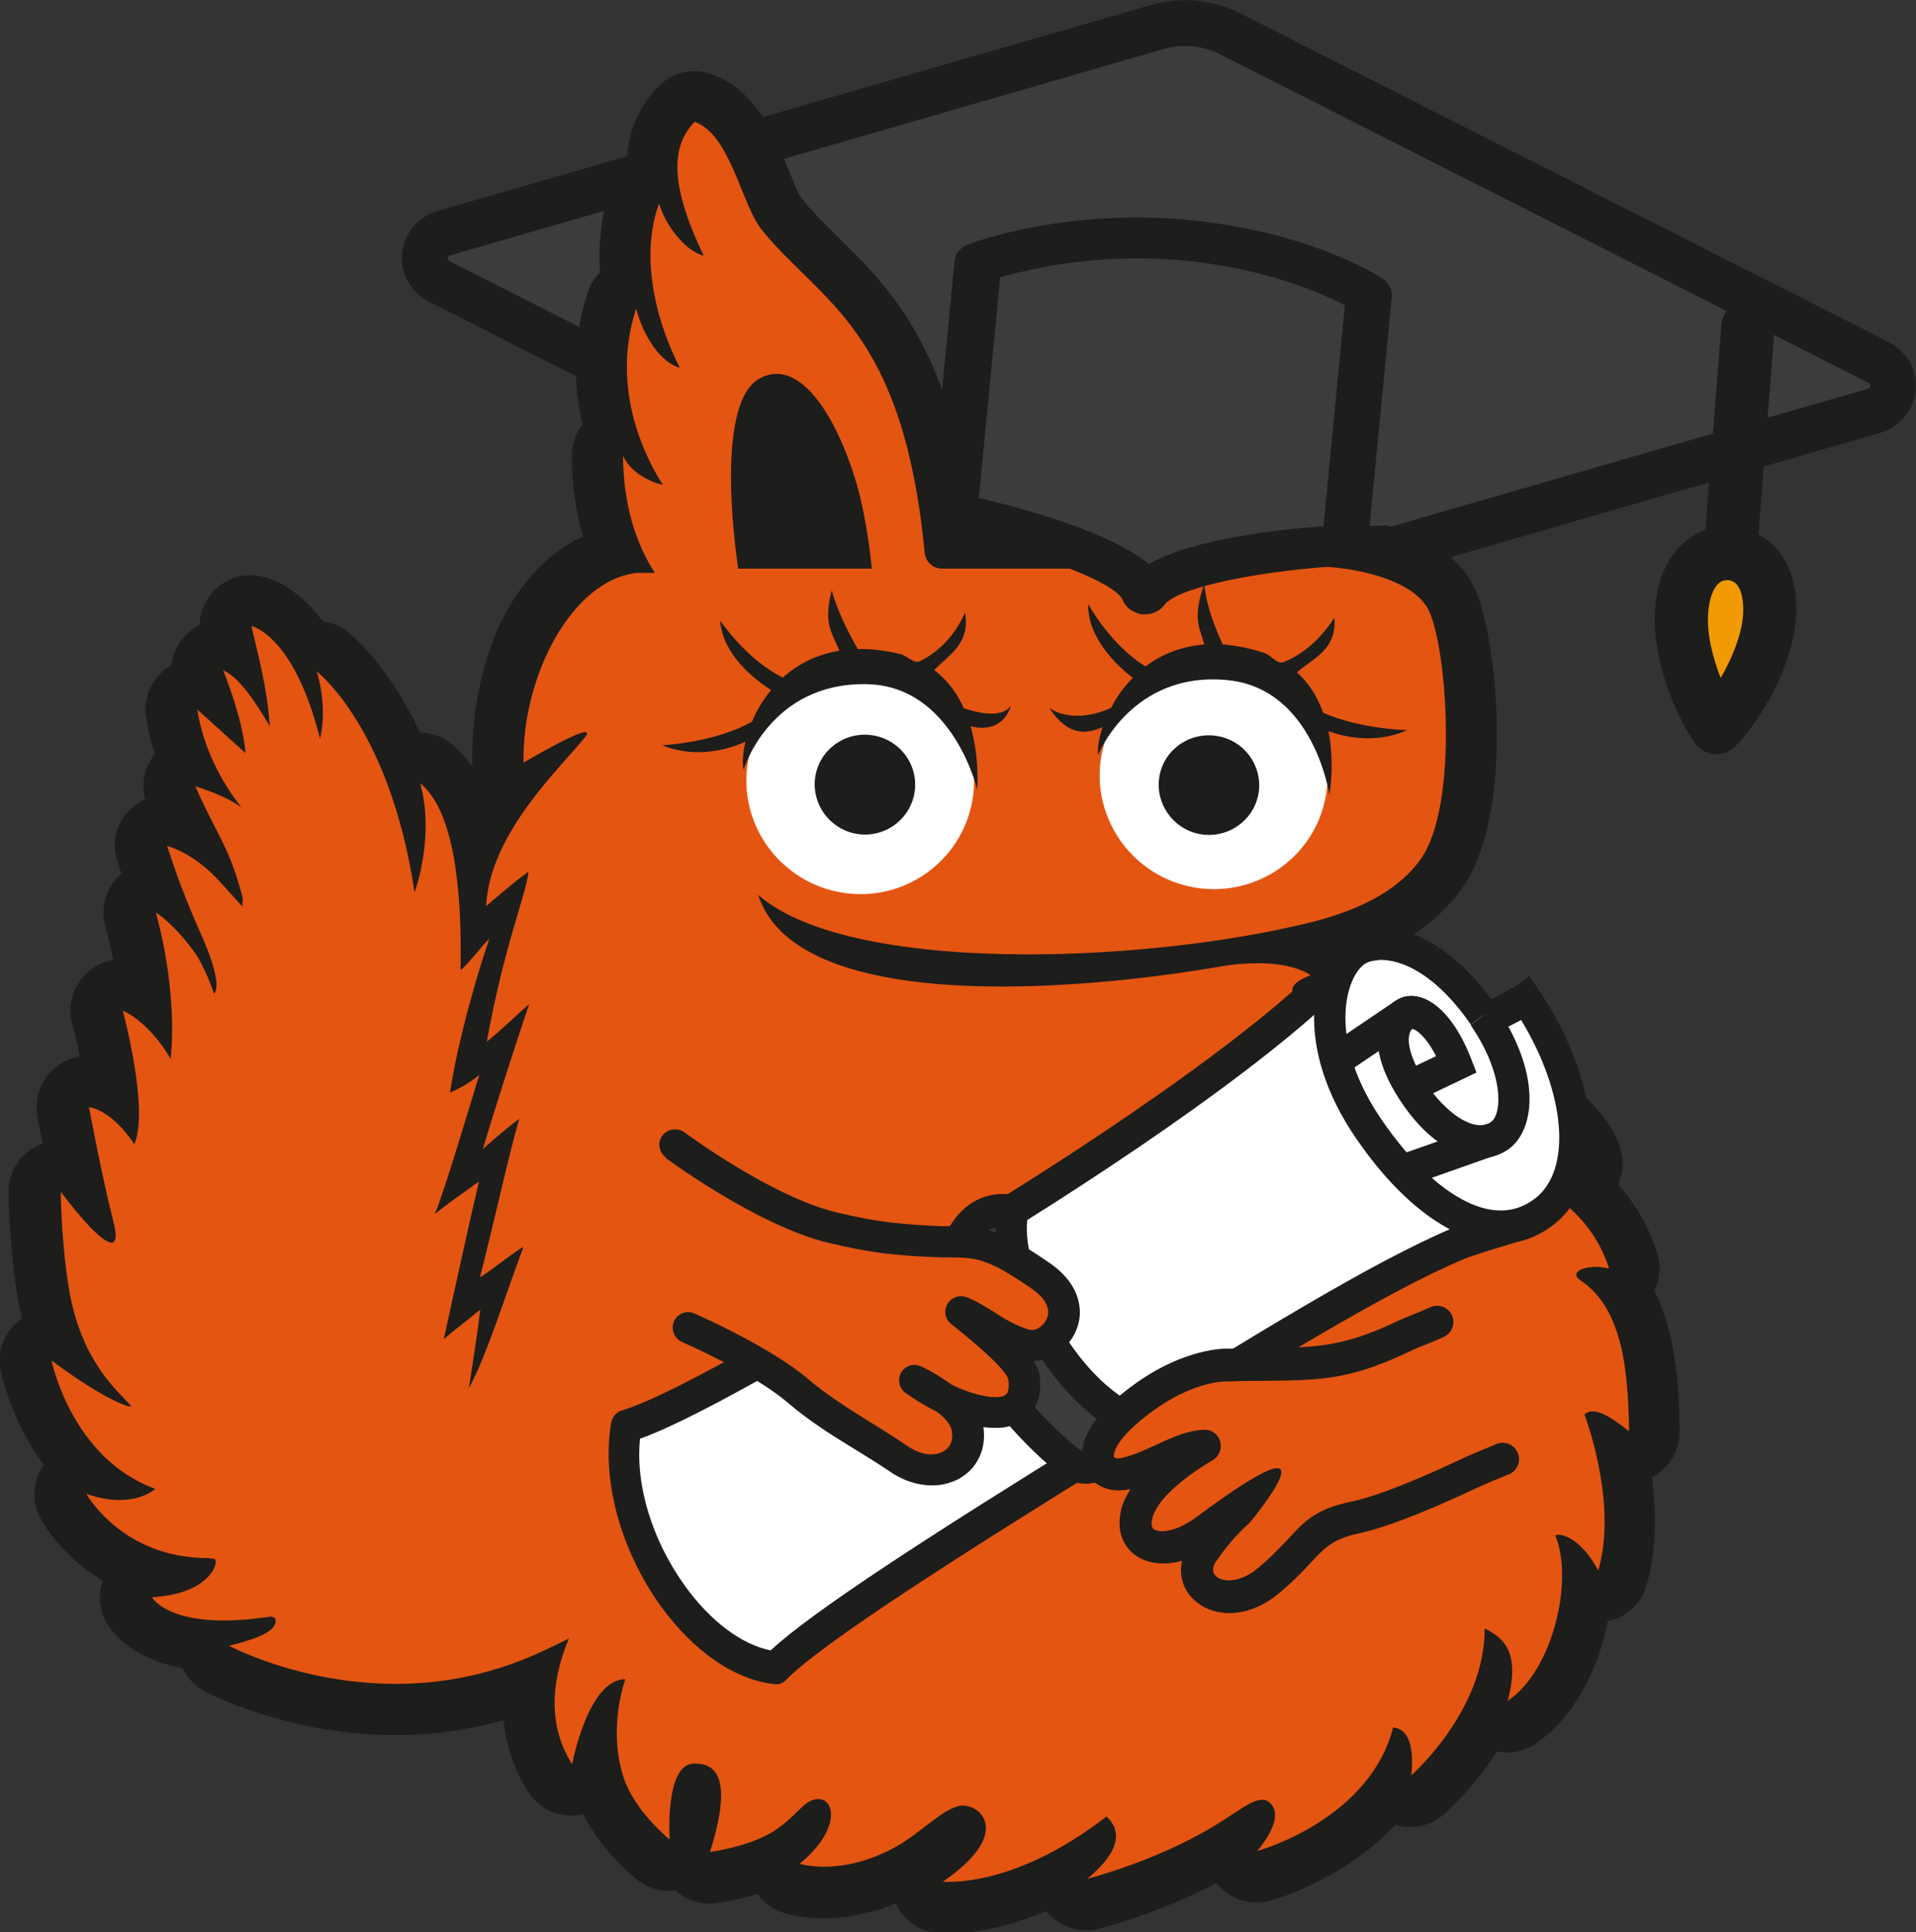
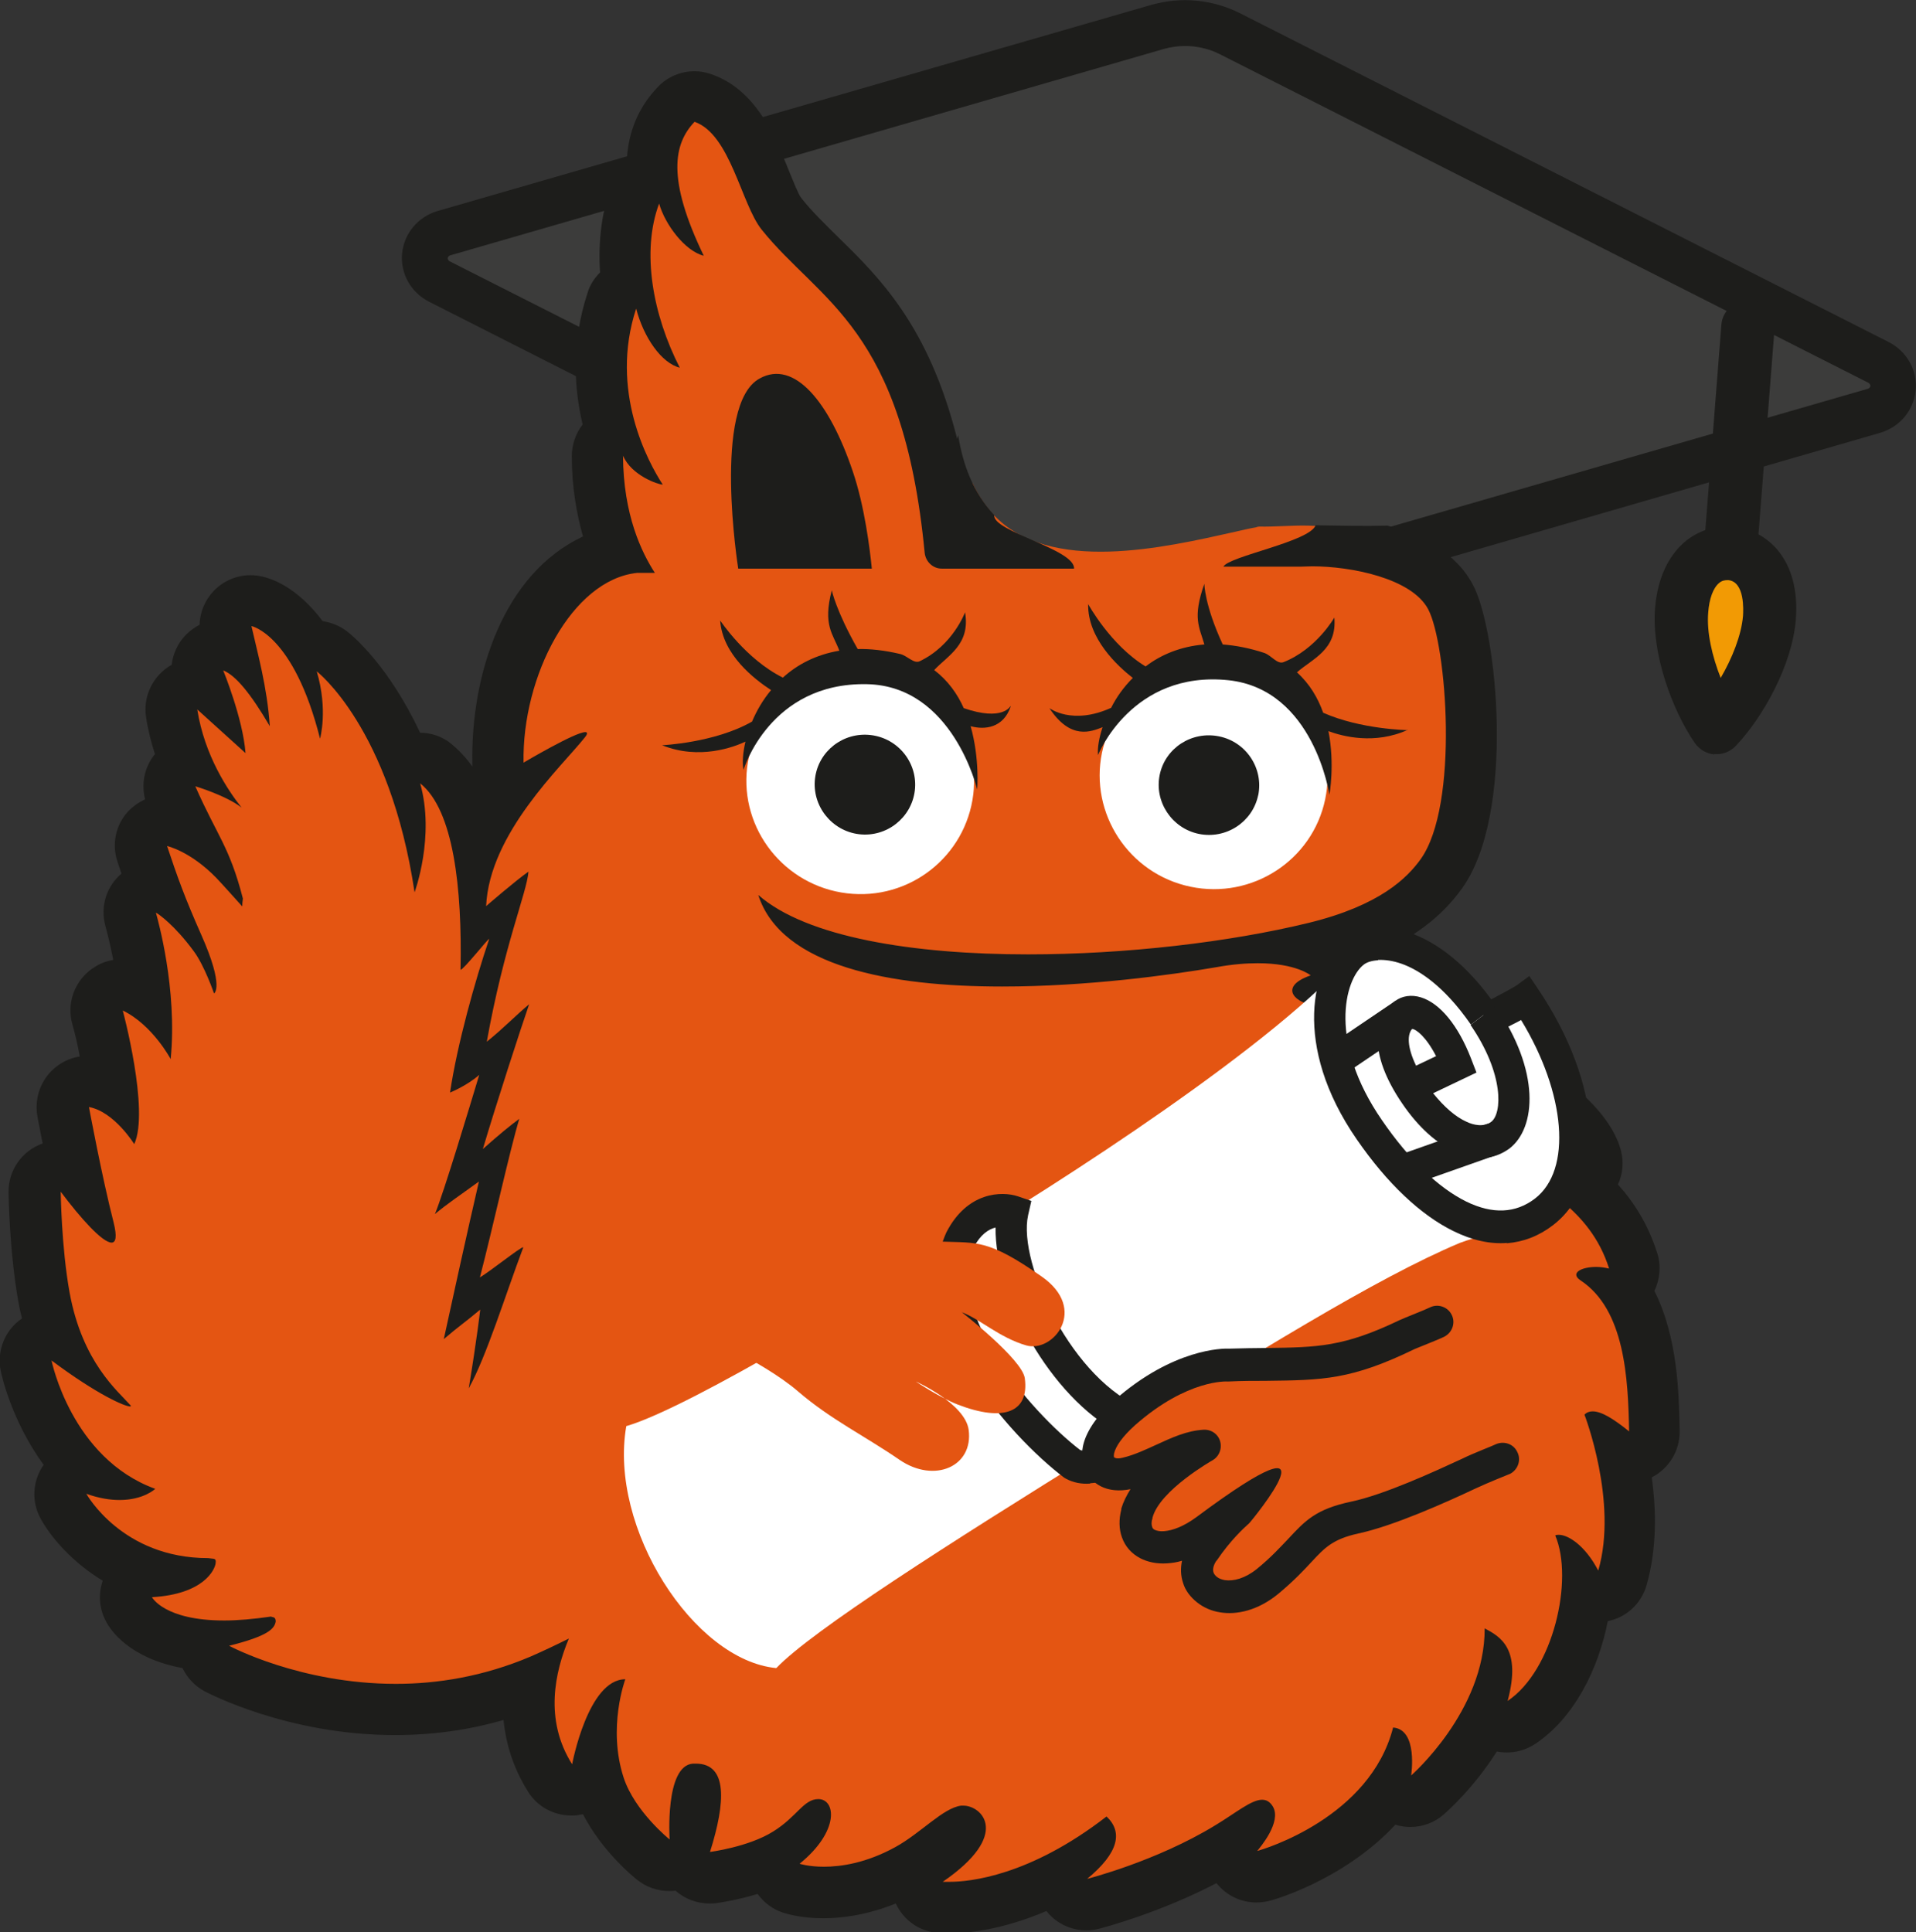
<svg xmlns="http://www.w3.org/2000/svg" width="349" height="352" viewBox="0 0 349 352" fill="none">
  <rect x="0" y="0" width="349" height="352" fill="#333333" stroke="none" />
  <g clip-path="url(#clip0_1401_2138)">
    <path d="M341.409 74.754L204.548 114.343L80.063 51.251C76.176 49.278 76.655 43.716 80.84 42.52L210.826 4.904C215.19 3.648 219.974 4.066 224.04 6.16L342.127 66.022C346.013 67.996 345.535 73.557 341.349 74.754H341.409Z" fill="#3C3C3B" />
    <path d="M204.127 118.828L78.148 54.959C74.859 53.284 72.886 49.816 73.245 46.167C73.604 42.52 76.115 39.529 79.643 38.453L209.688 0.897C215.129 -0.658 220.869 -0.12 225.951 2.452L344.038 62.314C347.327 63.989 349.3 67.457 348.941 71.105C348.583 74.753 346.071 77.743 342.544 78.82L204.127 118.888V118.828ZM219.255 8.791C216.863 8.193 214.412 8.252 212.02 8.91L81.975 46.526C81.975 46.526 81.616 46.646 81.556 47.005C81.556 47.364 81.795 47.543 81.915 47.603L204.965 109.917L340.272 70.806C340.272 70.806 340.63 70.687 340.69 70.328C340.69 69.969 340.451 69.79 340.331 69.73L222.184 9.867C221.228 9.389 220.271 9.03 219.255 8.791Z" fill="#1D1D1B" />
    <path d="M314.8 105.731C312.11 105.492 310.137 103.16 310.316 100.528L313.545 59.205C313.724 56.513 316.116 54.54 318.747 54.719C321.437 54.899 323.41 57.291 323.231 59.922L320.002 101.246C319.823 103.937 317.431 105.911 314.8 105.731Z" fill="#1D1D1B" />
    <path d="M295.784 234.787C295.784 234.787 296.202 234.428 296.382 234.248C297.518 233.052 297.936 231.318 297.398 229.703C295.485 223.424 291.838 219.118 288.31 216.068C288.728 215.829 289.147 215.59 289.506 215.231C290.702 214.035 291.12 212.361 290.702 210.746C289.267 205.483 281.015 197.888 272.465 196.094C269.476 195.436 267.443 194.958 265.888 194.539C267.323 194.121 268.459 193.104 268.997 191.729C269.595 190.114 269.296 188.26 268.101 186.944C263.317 181.682 255.425 178.572 246.875 178.572C245.619 178.572 244.364 178.632 243.108 178.751C243.108 178.692 243.108 178.572 243.108 178.512C243.407 176.838 242.809 175.163 241.494 174.087C241.254 173.848 240.477 173.309 239.162 172.711C239.162 172.711 239.281 172.711 239.341 172.711C250.283 170.02 257.876 165.655 262.361 159.315C270.731 147.654 268.041 116.497 264.095 108.961C260.627 102.263 250.881 99.632 243.407 98.855C243.766 97.898 244.124 96.941 244.423 95.924C242.331 95.924 240.238 95.805 238.145 95.745C235.216 95.685 232.226 95.984 229.356 95.924C229.177 95.924 228.997 95.984 228.818 96.044C227.503 96.283 226.247 96.582 224.932 96.881C212.316 99.692 191.15 104.715 180.925 93.712C179.311 91.977 178.115 90.064 177.158 88.03C176.561 91.379 176.082 94.908 175.664 98.855H172.734C169.266 66.023 158.623 55.557 149.176 46.288C146.665 43.836 144.273 41.504 142.181 38.812C141.224 37.617 140.208 35.045 139.191 32.593C136.74 26.613 134.049 19.855 127.891 17.702C127.412 17.523 126.874 17.463 126.396 17.463C125.14 17.463 123.945 17.941 123.048 18.898C119.64 22.486 118.205 26.912 118.743 32.473C117.308 32.832 116.172 33.909 115.634 35.284C113.84 40.068 113.302 45.75 114.079 51.73C112.823 52.208 111.747 53.285 111.329 54.6C108.339 63.75 109.236 72.183 111.209 78.701C109.654 79.478 108.698 81.093 108.698 82.887C108.758 90.123 110.193 95.865 111.986 100.29C98.593 104.237 90.342 121.939 90.641 138.863C90.641 140.537 91.598 142.032 93.033 142.81C90.641 145.979 88.369 149.508 86.635 153.335C85.14 146.458 82.689 141.674 79.221 138.923C78.384 138.265 77.367 137.906 76.351 137.906C75.454 137.906 74.557 138.145 73.78 138.683C67.92 124.45 60.805 118.829 60.327 118.47C59.49 117.812 58.473 117.513 57.517 117.513C57.098 117.513 56.739 117.513 56.381 117.633C52.076 110.815 47.711 109.5 46.515 109.26C46.216 109.26 45.917 109.201 45.618 109.201C44.363 109.201 43.167 109.679 42.27 110.576C41.194 111.712 40.715 113.327 41.074 114.822C41.254 115.599 41.433 116.437 41.672 117.334C41.313 117.214 40.895 117.154 40.476 117.154C39.281 117.154 38.085 117.633 37.188 118.53C35.872 119.845 35.514 121.819 36.171 123.553C36.231 123.792 36.351 124.032 36.47 124.331C36.231 124.331 35.992 124.331 35.753 124.331C34.975 124.331 34.258 124.51 33.541 124.869C31.807 125.826 30.85 127.739 31.149 129.653C31.687 132.942 32.584 135.932 33.72 138.624C33.062 138.863 32.404 139.281 31.926 139.879C30.73 141.255 30.431 143.169 31.149 144.783C32.046 146.876 32.883 148.551 33.6 150.046C32.285 149.508 31.388 149.269 31.149 149.209C30.85 149.149 30.491 149.089 30.192 149.089C28.877 149.089 27.621 149.627 26.724 150.644C25.588 151.9 25.289 153.634 25.768 155.189C26.485 157.402 27.143 159.375 27.86 161.229C26.844 161.289 25.887 161.708 25.11 162.365C23.735 163.561 23.197 165.415 23.675 167.15C24.213 169.123 25.529 174.326 26.127 180.605C25.469 180.187 24.811 179.828 24.153 179.469C23.496 179.17 22.838 178.991 22.12 178.991C21.044 178.991 20.028 179.349 19.131 180.067C17.756 181.203 17.158 183.117 17.636 184.851C18.772 188.978 19.669 193.762 20.147 197.829C19.131 197.29 17.995 196.872 16.799 196.692C16.5 196.692 16.261 196.632 15.962 196.632C14.766 196.632 13.57 197.111 12.674 198.008C11.597 199.084 11.119 200.639 11.418 202.134C11.478 202.433 12.374 207.337 13.57 212.959C12.793 212.42 11.836 212.062 10.88 212.062C10.401 212.062 9.863 212.121 9.385 212.301C7.472 212.959 6.216 214.753 6.216 216.786C6.216 217.205 6.395 227.371 7.89 235.923C8.369 238.494 8.966 240.767 9.684 242.86C9.505 242.86 9.325 242.86 9.146 242.86C8.309 242.86 7.412 243.099 6.694 243.578C5.08 244.594 4.243 246.508 4.602 248.422C4.721 249.02 6.874 259.186 14.467 267.32C13.511 267.559 12.554 268.037 11.896 268.874C10.641 270.369 10.461 272.403 11.358 274.137C11.597 274.556 16.022 282.45 26.127 286.217C24.931 286.516 23.914 287.294 23.316 288.43C22.539 289.805 22.479 291.48 23.256 292.855C23.795 293.872 26.724 298.537 36.829 299.434C36.769 301.168 37.726 302.842 39.281 303.68C39.819 303.979 53.391 311.155 71.867 311.155C80.357 311.155 88.548 309.6 96.381 306.61C95.663 312.889 96.859 318.63 100.088 323.714C100.925 325.089 102.42 325.867 104.034 325.867C104.333 325.867 104.632 325.867 104.931 325.807C106.545 325.508 107.861 324.371 108.399 322.876C108.578 323.654 108.817 324.431 109.057 325.209C111.448 332.385 118.145 337.947 118.922 338.545C119.759 339.203 120.776 339.561 121.852 339.561C122.569 339.561 123.287 339.382 124.004 339.023C124.303 338.904 124.542 338.724 124.782 338.485C124.961 339.083 125.26 339.621 125.678 340.1C126.575 341.176 127.891 341.774 129.206 341.774C129.386 341.774 129.625 341.774 129.804 341.774C130.522 341.655 136.082 340.877 140.925 338.605C140.865 339.083 140.865 339.621 140.925 340.159C141.224 341.834 142.42 343.209 144.034 343.748C144.453 343.867 146.546 344.525 149.954 344.525C153.362 344.525 158.922 343.807 165.2 340.339C167.413 339.143 169.445 337.588 171.179 336.212C172.076 335.495 173.332 334.538 174.229 333.94C173.571 334.957 172.136 336.571 168.907 338.784C167.353 339.86 166.635 341.834 167.054 343.688C167.472 345.542 169.087 346.977 170.94 347.216C170.94 347.216 171.598 347.336 172.794 347.336C176.082 347.336 183.496 346.618 193.242 341.535C193.123 342.432 193.242 343.389 193.721 344.286C194.498 345.901 196.172 346.857 197.846 346.857C198.205 346.857 198.623 346.857 198.982 346.738C199.52 346.618 212.316 343.269 223.556 336.452C223.795 336.272 224.035 336.153 224.274 335.973C223.915 337.229 224.094 338.545 224.872 339.681C225.709 341.056 227.204 341.834 228.758 341.834C229.117 341.834 229.535 341.834 229.894 341.714C230.074 341.714 244.603 337.767 253.093 326.285C253.452 326.823 253.99 327.242 254.528 327.541C255.246 327.96 256.023 328.139 256.8 328.139C257.876 328.139 258.953 327.78 259.849 327.003C260.268 326.644 266.486 321.202 270.791 312.77C271.09 313.129 271.389 313.428 271.748 313.667C272.525 314.265 273.482 314.504 274.438 314.504C275.335 314.504 276.232 314.265 277.009 313.727C283.826 309.182 287.951 299.254 288.788 290.224C289.446 290.583 290.163 290.762 290.941 290.762C291.12 290.762 291.24 290.762 291.419 290.762C293.332 290.583 294.887 289.267 295.425 287.473C297.637 279.938 296.74 271.565 295.425 265.346C295.784 265.466 296.202 265.525 296.621 265.525C297.338 265.525 297.996 265.346 298.654 265.047C300.268 264.27 301.285 262.595 301.225 260.801C301.105 253.625 300.926 242.621 295.724 234.906L295.784 234.787Z" fill="#E45512" />
    <path d="M305.949 260.621C305.83 254.103 305.651 243.697 301.346 235.145C302.362 233.052 302.601 230.6 301.884 228.328C300.21 223.005 297.579 218.939 294.709 215.769C295.606 213.856 295.785 211.643 295.247 209.55C293.274 202.074 283.349 193.762 273.902 191.609C274.38 188.858 273.603 185.928 271.629 183.775C266.607 178.273 258.774 174.685 250.224 173.967C257.28 171.037 262.601 167.03 266.308 161.827C276.114 148.192 272.706 114.882 268.341 106.629C265.232 100.589 258.774 97.419 252.736 95.745C248.431 95.864 244.066 95.745 239.641 95.685C238.565 98.675 223.856 101.306 222.84 103.22H236.951C237.608 103.22 238.266 103.16 239.043 103.16C246.039 103.16 257.16 105.313 260.15 110.995C263.498 117.334 265.83 146.637 258.774 156.505C256.323 159.913 251.36 164.937 238.386 168.106C223.916 171.635 205.022 173.847 187.264 173.847C166.338 173.847 146.905 170.738 138.116 163.023C142.302 176.12 162.391 179.708 182.541 179.708C197.907 179.708 213.214 177.615 221.584 176.18C224.514 175.641 227.025 175.462 229.118 175.462C236.114 175.462 238.744 177.675 238.744 177.675C232.287 179.887 236.114 183.476 242.033 183.476C242.571 183.476 243.109 183.476 243.647 183.356C244.783 183.236 245.919 183.177 246.996 183.177C254.589 183.177 261.106 186.047 264.754 190.054C264.754 190.054 251.48 191.37 258.595 196.273C260.927 197.888 263.02 198.785 271.629 200.639C278.804 202.134 285.441 208.712 286.338 211.942C286.338 211.942 283.528 211.164 280.837 211.164C278.984 211.164 277.19 211.523 276.592 212.839C279.582 216.068 289.567 219.776 293.094 231.079C292.317 230.899 291.48 230.78 290.763 230.78C288.012 230.78 285.92 231.916 287.893 233.232C295.964 238.554 296.562 251.053 296.742 260.741C293.932 258.469 291.719 257.093 290.105 257.093C289.507 257.093 289.029 257.272 288.61 257.691C288.61 257.691 294.769 273.599 291.121 286.097C288.73 281.493 285.621 279.579 283.946 279.579C283.707 279.579 283.468 279.579 283.289 279.699C286.697 287.712 282.93 304.278 274.619 309.839C277.19 300.271 273.244 298.118 270.434 296.623C270.493 311.693 257.04 323.415 257.04 323.415C257.04 323.415 258.356 315.042 253.752 314.683C249.567 331.069 230.194 336.87 228.998 337.169C229.537 336.511 233.483 331.907 231.868 329.096C231.33 328.199 230.673 327.84 229.895 327.84C227.922 327.84 225.112 330.232 221.345 332.505C210.583 339.083 198.027 342.252 198.027 342.252C203.826 337.468 204.544 333.701 201.554 330.89C187.504 341.774 176.562 342.791 172.974 342.791C172.137 342.791 171.719 342.791 171.719 342.791C184.275 334.179 178.834 328.916 175.486 328.916C175.366 328.916 175.187 328.916 175.067 328.916C171.779 329.335 167.773 333.88 163.109 336.452C157.787 339.382 153.184 340.04 150.074 340.04C147.264 340.04 145.65 339.501 145.65 339.501C153.004 333.521 152.227 327.72 149.058 327.72C146.367 327.72 145.172 330.95 140.807 333.641C136.322 336.452 129.327 337.349 129.327 337.349C132.197 328.259 132.556 321.262 126.756 321.262C126.577 321.262 126.397 321.262 126.218 321.262C121.076 321.62 121.973 335.076 121.973 335.076C121.973 335.076 115.635 329.993 113.602 323.833C110.612 314.683 113.901 305.892 113.901 305.892C107.085 305.892 104.215 321.381 104.215 321.381C99.073 313.248 101.106 304.517 103.617 298.477C101.345 299.613 98.953 300.749 96.621 301.766C88.011 305.414 79.641 306.73 72.107 306.73C54.588 306.73 41.733 299.792 41.733 299.792C48.908 297.998 49.984 296.683 50.223 295.367C50.223 294.41 49.566 294.649 49.386 294.47C46.098 294.948 43.228 295.188 40.836 295.188C29.895 295.188 27.682 290.942 27.682 290.942C37.129 290.403 39.162 285.918 39.282 284.722C39.401 283.765 38.983 284.004 37.907 283.825C22.181 283.825 15.724 272.104 15.724 272.104C18.056 272.941 20.089 273.24 21.763 273.24C26.187 273.24 28.28 271.207 28.28 271.207C12.974 265.645 9.386 247.824 9.386 247.824C17.877 254.163 22.779 256.196 23.676 256.196C23.856 256.196 23.856 256.136 23.796 256.017C21.464 253.385 15.007 248.182 12.675 235.444C11.18 227.192 11.06 217.085 11.06 217.085C14.648 221.869 18.654 226.354 20.328 226.354C21.105 226.354 21.344 225.278 20.687 222.647C18.594 214.513 16.202 201.656 16.202 201.656C20.806 202.493 24.453 208.413 24.453 208.413C27.264 202.254 22.361 184.074 22.361 184.074C27.802 186.705 31.09 192.925 31.09 192.925C32.346 180.067 28.699 167.389 28.4 166.252C28.818 166.432 31.808 168.525 35.276 173.249C37.249 175.881 38.983 180.964 38.983 180.964C38.983 180.964 40.956 179.947 36.651 170.259C33.661 163.501 32.346 159.854 30.433 154.112C30.433 154.112 34.618 155.009 39.401 159.913C40.597 161.169 43.048 163.92 44.125 165.116C44.125 164.638 44.184 164.159 44.244 163.681C41.793 154.172 39.581 152.318 35.575 143.228C35.575 143.228 41.195 144.903 44.005 147.115C41.494 143.946 37.249 137.607 35.933 129.234L44.723 137.188C44.244 130.849 40.657 122.118 40.657 122.118C42.929 123.015 45.679 126.364 49.147 132.284C48.669 125.108 46.875 118.829 45.799 114.044C45.799 114.044 53.512 115.54 58.295 134.557C58.295 134.557 59.79 129.354 57.697 122.297C57.697 122.297 71.031 132.524 75.515 162.545C75.515 162.545 79.282 152.378 76.531 142.69C82.63 147.534 84.185 161.827 83.886 176.598V176.658C84.424 176.658 88.848 171.037 89.088 171.037C89.088 171.037 89.088 171.037 89.088 171.096C86.576 178.512 83.288 190.174 81.972 199.024C81.972 199.024 85.082 197.769 87.294 195.795C85.5 201.716 80.896 217.085 79.222 221.152C81.434 219.298 83.527 217.922 87.234 215.231C85.141 224.261 82.331 237.059 80.836 243.936C83.467 241.664 84.783 240.827 87.473 238.554C87.473 238.554 86.935 243.458 85.38 252.907C88.669 246.927 91.957 236.162 95.306 227.251V227.192C94.768 227.192 89.327 231.557 87.413 232.693C89.745 223.723 92.854 209.55 94.588 203.809C93.094 204.885 90.762 206.799 87.951 209.311C90.283 201.417 95.007 186.884 96.382 182.937C93.931 184.971 91.659 187.363 88.669 189.755C91.838 172.113 95.963 162.604 96.263 158.777C93.931 160.392 88.549 165.056 88.549 165.056C89.147 151.78 102.361 139.58 106.487 134.377C107.085 133.66 107.025 133.361 106.606 133.361C104.753 133.361 95.366 138.922 95.366 138.922C95.067 123.194 104.155 105.612 116.053 104.356H119.282C116.89 100.649 113.542 93.831 113.482 83.007C115.037 86.655 119.94 88.269 120.657 88.269C120.657 88.269 120.657 88.269 120.717 88.269C118.026 84.143 110.971 71.166 115.874 56.215C117.249 61.478 120.478 66.142 123.826 66.98C118.923 57.411 116.771 45.869 120.059 37.078C121.136 40.906 124.783 45.749 128.191 46.587C121.434 32.593 122.69 26.194 126.517 22.187C133.034 24.46 135.007 37.138 138.714 41.803C149.357 55.079 164.484 59.564 168.43 100.708C168.61 102.323 169.925 103.579 171.539 103.579H195.635C195.874 100.051 180.687 96.821 181.106 93.831C177.279 89.764 175.366 84.621 174.529 79.239C174.469 79.478 174.409 79.718 174.35 79.957C169.148 59.325 160.179 50.534 152.586 43.118C150.194 40.726 147.862 38.513 145.949 36.062C145.411 35.404 144.394 32.772 143.677 31.038C141.166 24.819 137.698 16.326 129.566 13.516C128.55 13.157 127.533 12.977 126.517 12.977C124.006 12.977 121.554 13.994 119.82 15.848C115.754 20.094 114.26 24.998 114.14 29.962C112.944 30.978 111.988 32.294 111.39 33.789C109.596 38.513 108.938 43.896 109.297 49.637C108.28 50.653 107.443 51.909 107.025 53.344C104.095 62.255 104.514 70.568 106.128 77.326C104.872 78.94 104.155 80.974 104.155 83.126C104.155 88.808 105.052 93.652 106.188 97.718C91.659 104.536 85.739 122.895 86.038 139.102C86.038 139.281 86.038 139.461 86.038 139.64C84.902 138.025 83.587 136.65 82.152 135.454C80.537 134.138 78.505 133.48 76.531 133.48C70.732 121.161 64.274 115.839 63.198 115.001C61.883 113.985 60.328 113.387 58.773 113.147C54.05 106.868 49.386 105.313 47.413 104.954C46.815 104.835 46.217 104.775 45.62 104.775C43.168 104.775 40.717 105.792 38.983 107.586C37.368 109.26 36.412 111.473 36.352 113.805C35.455 114.284 34.618 114.882 33.901 115.599C32.406 117.094 31.509 119.068 31.27 121.101C27.862 123.015 26.008 126.842 26.606 130.67C26.965 133.062 27.563 135.275 28.22 137.368C26.307 139.7 25.709 142.75 26.427 145.62C25.231 146.159 24.154 146.936 23.258 147.893C21.045 150.345 20.328 153.813 21.404 156.983C21.643 157.701 21.883 158.418 22.122 159.136C19.371 161.468 18.235 165.176 19.192 168.645C19.491 169.781 20.089 171.994 20.627 174.864C19.012 175.103 17.518 175.821 16.202 176.897C13.392 179.23 12.196 182.997 13.153 186.466C13.691 188.38 14.169 190.413 14.528 192.446C12.615 192.745 10.821 193.642 9.386 195.077C7.234 197.23 6.277 200.34 6.815 203.33C6.815 203.51 7.234 205.483 7.772 208.294C4.005 209.61 1.494 213.198 1.554 217.205C1.554 217.623 1.733 228.208 3.347 237.119C3.527 238.195 3.766 239.212 4.005 240.169C0.896 242.262 -0.599 246.03 0.119 249.678C0.238 250.276 2.032 258.708 7.951 266.841C5.918 269.711 5.679 273.539 7.413 276.649C9.207 279.938 13.033 284.483 18.714 287.951C17.877 290.344 18.056 292.975 19.252 295.247C20.149 297.041 23.616 302.065 33.243 303.859C34.08 305.593 35.455 307.088 37.189 308.045C37.787 308.344 52.316 316.059 71.928 316.059C78.744 316.059 85.321 315.162 91.718 313.308C92.257 318.81 94.17 323.175 96.203 326.405C97.937 329.156 100.926 330.71 104.035 330.71C104.633 330.71 105.171 330.71 105.769 330.531C105.889 330.531 106.068 330.531 106.188 330.471C109.596 337.109 115.216 341.774 115.994 342.372C117.668 343.748 119.76 344.465 121.853 344.465C122.272 344.465 122.63 344.465 123.049 344.405C124.723 345.9 126.935 346.738 129.207 346.738C129.626 346.738 130.044 346.738 130.463 346.678C131.36 346.558 134.409 346.08 137.997 345.003C139.133 346.558 140.747 347.814 142.66 348.412C143.378 348.651 146.009 349.429 150.015 349.429C153.184 349.429 157.847 348.891 163.169 346.738C164.484 349.608 167.234 351.701 170.463 352.06C170.822 352.06 171.659 352.18 172.855 352.18C175.964 352.18 182.302 351.642 190.613 348.113C192.347 350.326 195.037 351.641 197.907 351.641C198.684 351.641 199.462 351.522 200.179 351.342C200.658 351.223 211.061 348.532 221.584 343.03C223.378 345.302 226.069 346.558 228.879 346.558C229.656 346.558 230.433 346.439 231.211 346.259C231.39 346.259 244.604 342.671 254.171 332.385C255.067 332.684 256.024 332.804 256.921 332.804C259.073 332.804 261.286 332.026 262.96 330.531C263.857 329.754 268.52 325.567 272.646 319.049C273.244 319.169 273.842 319.228 274.499 319.228C276.293 319.228 278.087 318.69 279.641 317.673C286.637 313.009 291.121 304.218 292.855 295.307C296.204 294.649 298.954 292.138 299.911 288.789C301.824 282.151 301.704 275.094 300.867 269.113C304.036 267.499 306.009 264.21 305.949 260.681V260.621Z" fill="#1D1D1B" />
    <path fill-rule="evenodd" clip-rule="evenodd" d="M241.378 145.62C239.047 156.744 228.045 163.86 216.864 161.528C205.623 159.196 198.448 148.192 200.72 137.128C203.052 126.005 214.054 118.829 225.295 121.221C236.535 123.553 243.71 134.497 241.378 145.62Z" fill="white" />
    <path fill-rule="evenodd" clip-rule="evenodd" d="M229.179 144.843C228.163 149.747 223.32 152.917 218.357 151.9C213.454 150.884 210.225 146.04 211.242 141.136C212.258 136.232 217.101 133.122 222.064 134.139C227.027 135.155 230.196 139.999 229.179 144.903" fill="#1D1D1B" />
    <path fill-rule="evenodd" clip-rule="evenodd" d="M256.444 133.002C256.444 133.002 247.894 132.883 241.018 129.833C240.061 127.141 238.567 124.57 236.235 122.477C238.985 120.025 243.589 118.41 243.051 112.49C243.051 112.49 239.822 118.231 233.783 120.623C232.647 121.042 231.631 119.427 230.315 118.948C227.625 118.051 225.054 117.573 222.722 117.394C219.374 110.157 219.374 106.33 219.374 106.33C217.161 112.609 218.477 114.224 219.374 117.394C215.069 117.752 211.481 119.247 208.671 121.4C202.273 117.513 198.208 110.038 198.208 110.038C198.088 116.317 203.589 121.341 206.339 123.494C204.665 125.168 203.35 127.022 202.393 128.936C195.278 132.165 191.152 128.995 191.152 128.995C195.039 134.916 198.806 133.241 200.838 132.464C200.181 134.437 199.882 136.232 200.001 137.547C200.001 137.547 206.16 122.058 223.798 123.912C239.344 125.587 242.154 144.783 242.154 144.783C242.154 144.783 243.171 139.222 241.975 133.182C244.546 134.138 250.405 135.693 256.444 132.942" fill="#1D1D1B" />
    <path fill-rule="evenodd" clip-rule="evenodd" d="M177.281 144.723C175.906 156.026 165.622 164.099 154.261 162.724C142.901 161.348 134.769 151.062 136.085 139.819C137.46 128.517 147.744 120.443 159.104 121.819C170.465 123.194 178.596 133.48 177.281 144.783" fill="white" />
    <path fill-rule="evenodd" clip-rule="evenodd" d="M166.635 144.005C166.037 148.968 161.493 152.557 156.471 151.959C151.508 151.361 147.861 146.816 148.459 141.792C149.057 136.828 153.601 133.3 158.623 133.898C163.646 134.496 167.233 139.041 166.635 144.005Z" fill="#1D1D1B" />
    <path fill-rule="evenodd" clip-rule="evenodd" d="M184.036 128.636C184.036 128.636 182.661 131.447 175.546 128.995C174.41 126.423 172.676 123.971 170.164 122.058C172.676 119.366 176.801 117.393 175.785 111.532C175.785 111.532 173.572 117.572 167.534 120.443C166.457 120.981 165.262 119.426 163.946 119.127C161.136 118.469 158.565 118.17 156.233 118.23C152.287 111.293 151.51 107.525 151.51 107.525C149.835 113.924 151.749 115.479 152.885 118.529C148.64 119.247 145.232 121.041 142.601 123.433C135.844 120.084 131.181 113.027 131.181 113.027C131.599 119.307 137.519 123.792 140.448 125.705C138.953 127.5 137.817 129.473 136.98 131.447C130.164 135.334 120.598 135.752 120.598 135.752C127.414 138.503 133.752 136.051 135.785 135.095C135.306 137.128 135.187 138.922 135.426 140.238C135.426 140.238 140.209 124.27 157.907 124.629C173.572 124.928 177.997 143.826 177.997 143.826C177.997 143.826 178.475 138.204 176.801 132.284C179.432 133.001 182.78 132.583 184.096 128.696" fill="#1D1D1B" />
    <path fill-rule="evenodd" clip-rule="evenodd" d="M158.804 103.579H134.469C134.469 103.579 129.685 73.677 138.355 68.953C144.693 65.424 151.091 73.258 155.336 85.877C157.488 92.216 158.445 99.99 158.804 103.579Z" fill="#1D1D1B" />
    <path d="M173.272 227.251C192.406 215.888 233.422 189.575 246.815 173.309C248.131 177.136 276.113 213.496 277.548 222.766C272.346 224.261 266.247 226.234 265.889 226.414C250.582 232.872 228.938 246.388 200.657 263.91C172.495 281.372 147.921 297.041 141.404 303.858C126.337 302.423 110.851 278.323 114.079 259.784C126.277 256.195 161.254 234.427 173.272 227.251Z" fill="white" />
-     <path d="M141.583 306.789C141.583 306.789 141.284 306.789 141.165 306.789C133.99 306.071 126.396 300.928 120.357 292.556C113.003 282.329 109.535 269.531 111.329 259.186C111.508 258.109 112.286 257.212 113.302 256.913C123.347 253.923 150.612 237.477 165.201 228.686C167.831 227.131 170.103 225.756 171.837 224.679C192.884 212.18 231.868 186.884 244.603 171.395C245.261 170.617 246.277 170.259 247.234 170.438C248.19 170.617 249.028 171.395 249.386 172.352C249.865 173.488 253.99 179.408 257.578 184.611C269.416 201.536 279.222 216.068 280.238 222.347C280.478 223.842 279.581 225.277 278.206 225.696C273.123 227.131 267.264 229.045 266.785 229.284C252.077 235.504 230.911 248.66 204.005 265.285L201.912 266.541C175.186 283.107 149.595 299.373 143.198 306.011C142.719 306.49 142.062 306.789 141.404 306.848L141.583 306.789ZM116.591 261.996C115.694 270.428 118.743 280.535 124.782 288.908C129.386 295.307 135.126 299.612 140.387 300.629C147.921 293.572 169.386 279.698 199.162 261.279L201.255 260.023C228.34 243.278 249.685 230.002 264.812 223.603C265.291 223.423 269.596 221.988 273.96 220.672C270.851 213.377 259.969 197.768 253.153 188.02C249.924 183.415 247.772 180.305 246.397 178.153C231.15 194.299 194.857 217.862 174.707 229.822C172.973 230.899 170.701 232.214 168.071 233.829C153.003 242.919 128.25 257.87 116.65 262.056L116.591 261.996Z" fill="#1D1D1B" />
-     <path d="M184.513 220.732C182.122 231.617 193.721 254.282 207.533 259.425C207.294 264.209 199.641 268.814 195.455 266.721C185.829 259.425 168.609 239.63 174.887 225.756C178.534 218.639 184.513 220.732 184.513 220.732Z" fill="#3C3C3B" />
    <path d="M198.565 270.249C197.01 270.369 195.516 270.07 194.26 269.412L193.841 269.173C183.737 261.518 165.142 240.468 172.376 224.5C176.203 217.025 182.541 216.965 185.411 217.922L187.862 218.759L187.264 221.39C185.351 230.181 195.456 251.711 208.43 256.614L210.463 257.392L210.344 259.604C210.164 262.774 208.012 266.003 204.544 268.156C202.571 269.412 200.538 270.07 198.565 270.19V270.249ZM196.831 264.15C197.788 264.508 199.701 264.269 201.614 263.073C202.631 262.475 203.348 261.757 203.886 261.1C191.211 254.461 181.166 235.803 181.345 223.603C180.089 223.902 178.595 224.859 177.339 227.251C172.137 238.793 187.324 256.854 196.771 264.15H196.831Z" fill="#1D1D1B" />
    <path d="M270.195 184.911C260.509 170.857 250.464 170.498 246.757 173.309C241.734 177.136 238.864 190.532 249.388 205.782C259.911 221.032 272.228 227.61 281.256 220.733C290.165 213.915 288.132 196.991 277.968 181.861C276.951 182.638 270.853 185.808 270.733 185.628" fill="white" />
    <path d="M274.499 226.414C271.39 226.653 268.161 225.936 264.753 224.261C258.774 221.331 252.675 215.59 247.115 207.516C235.336 190.472 238.923 175.581 245.082 170.917C248.012 168.704 252.496 168.345 257.1 170.02C260.687 171.335 266.069 174.445 271.629 182.04C273.363 181.143 275.755 179.827 276.293 179.469L278.565 177.794L280.179 180.186C291.779 197.41 292.915 215.47 282.87 223.185C280.299 225.158 277.489 226.235 274.439 226.474L274.499 226.414ZM251.001 174.924C249.865 174.983 248.968 175.282 248.43 175.701C244.843 178.452 241.973 189.934 251.719 204.048C256.681 211.284 262.003 216.367 267.085 218.879C271.868 221.211 276.054 221.032 279.581 218.341C286.397 213.138 285.202 199.144 277.07 185.808C276.293 186.226 275.575 186.585 275.217 186.765C271.689 188.618 269.895 189.575 268.4 187.363L270.672 185.628L270.433 184.731L267.922 186.645C262.959 179.469 258.356 176.658 255.366 175.581C253.692 174.983 252.197 174.804 251.001 174.864V174.924Z" fill="#1D1D1B" />
    <path d="M270.433 210.866C268.759 210.985 266.905 210.626 265.052 209.789C261.644 208.294 258.355 205.304 255.485 201.118C248.908 191.549 250.403 185.21 254.05 182.399C255.366 181.383 257.1 181.144 258.834 181.682C262.301 182.758 265.59 186.765 267.922 192.745L268.938 195.377L261.046 199.144C263.019 201.596 265.112 203.45 267.144 204.347C268.4 204.945 270.254 205.364 271.629 204.347C273.602 202.852 274.02 195.676 267.862 186.705L272.406 183.237C280.597 195.078 279.82 205.424 274.977 209.191C273.602 210.208 272.047 210.806 270.373 210.925L270.433 210.866ZM257.279 187.363C256.322 188.32 256.262 190.652 257.937 194.121L261.584 192.387C259.73 188.798 257.937 187.483 257.219 187.423L257.279 187.363Z" fill="#1D1D1B" />
    <path d="M256.321 216.127L254.527 210.506L270.97 204.705L272.764 210.327L256.321 216.127Z" fill="#1D1D1B" />
    <path d="M244.901 195.675L241.852 190.652L254.228 182.279L257.278 187.303L244.901 195.675Z" fill="#1D1D1B" />
    <path d="M322.27 112.549C321.672 119.845 316.71 128.337 312.644 132.583C309.236 127.679 305.708 118.53 306.246 111.234C306.784 103.938 310.671 100.469 315.095 100.828C319.52 101.187 322.808 105.194 322.21 112.549H322.27Z" fill="#F29A04" />
    <path d="M312.287 137.427C310.852 137.308 309.537 136.53 308.699 135.334C304.634 129.414 300.807 119.128 301.465 110.815C302.003 104.177 304.693 100.589 306.846 98.735C309.238 96.701 312.347 95.685 315.516 95.924C321.913 96.462 327.952 101.904 327.115 112.848C326.457 121.161 321.076 130.729 316.173 135.872C315.157 136.949 313.722 137.487 312.287 137.367V137.427ZM314.738 105.672C314.081 105.672 313.602 105.792 313.124 106.21C312.048 107.107 311.33 109.081 311.151 111.592C310.852 115.181 311.868 119.546 313.423 123.493C315.516 119.905 317.19 115.719 317.489 112.19C317.549 111.174 317.847 105.971 314.798 105.672H314.738Z" fill="#1D1D1B" />
-     <path d="M245.444 99.392C245.444 99.392 214.472 101.425 209.33 108.841C206.101 100.887 174.113 94.727 174.113 94.727L177.521 49.038C177.521 49.038 192.947 42.818 214.113 44.194C236.176 45.629 248.852 53.643 248.852 53.643L245.444 99.332V99.392Z" fill="#3C3C3B" />
-     <path d="M207.715 111.831C206.28 111.532 205.024 110.635 204.546 109.379C203.171 105.791 186.669 100.05 172.737 97.12C170.704 96.701 169.269 95.026 169.449 93.172L173.873 47.543C173.993 46.167 174.949 45.031 176.384 44.493C177.042 44.254 193.246 38.154 215.129 39.948C238.149 41.862 251.303 50.354 251.841 50.772C253.037 51.55 253.634 52.806 253.515 54.061L249.09 99.691C248.911 101.545 247.237 102.98 245.084 103.04C231.153 103.758 214.591 106.748 212.08 110.216C211.183 111.412 209.628 112.07 207.954 111.891C207.835 111.891 207.715 111.891 207.595 111.891L207.715 111.831ZM178.298 90.721C186.728 92.694 202.095 96.88 209.27 102.741C217.401 98.136 232.648 96.462 241.078 95.864L244.965 55.616C240.839 53.463 230.196 48.679 214.471 47.364C199.344 46.108 187.087 49.098 182.184 50.533L178.298 90.661V90.721Z" fill="#1D1D1B" />
    <path fill-rule="evenodd" clip-rule="evenodd" d="M125.5 241.903L122.988 208.533C122.988 208.533 139.311 220.613 151.748 223.604C159.042 225.338 164.065 225.936 171.718 226.175C178.056 226.414 180.029 225.756 189.715 232.514C198.325 238.494 191.808 246.508 186.905 245.073C182.002 243.638 178.534 240.289 175.186 239.033C175.186 239.033 186.187 247.585 186.666 251.053C187.503 257.213 182.899 259.126 174.409 255.837C171.06 254.522 166.815 251.651 166.815 251.651C166.815 251.651 175.784 255.658 176.441 260.442C177.338 267.14 170.223 270.25 163.885 265.944C157.547 261.578 151.329 258.588 145.35 253.445C138.833 247.824 125.5 242.023 125.5 242.023" fill="#E45512" />
-     <path fill-rule="evenodd" clip-rule="evenodd" d="M121.256 210.805C120 209.849 119.702 208.114 120.658 206.858C121.615 205.603 123.409 205.363 124.664 206.26C124.664 206.26 140.509 218.042 152.407 220.852C155.935 221.69 158.924 222.288 161.914 222.646C164.904 223.005 168.013 223.244 171.72 223.364C172.377 223.364 172.856 223.364 173.334 223.364C179.074 223.484 181.765 223.543 191.271 230.122C194.859 232.633 196.413 235.504 196.653 238.255C196.832 239.87 196.473 241.425 195.815 242.8C195.158 244.175 194.201 245.312 193.065 246.149C191.69 247.225 190.016 247.883 188.282 247.943C188.88 248.9 189.298 249.737 189.358 250.515C189.597 252.428 189.478 254.103 188.88 255.538C188.342 256.854 187.564 257.87 186.488 258.648C185.472 259.365 184.216 259.784 182.841 260.023C181.765 260.143 180.509 260.143 179.134 259.963C179.493 262.655 178.895 264.927 177.639 266.721C176.921 267.798 175.905 268.635 174.829 269.293C173.753 269.891 172.497 270.309 171.182 270.489C168.371 270.848 165.143 270.13 162.153 268.097C159.941 266.602 157.729 265.226 155.576 263.91C151.451 261.399 147.445 258.887 143.379 255.418C137.16 250.096 124.305 244.474 124.246 244.474C122.811 243.817 122.153 242.142 122.751 240.707C123.409 239.272 125.083 238.614 126.518 239.272C126.518 239.272 140.21 245.252 147.086 251.113C150.733 254.222 154.619 256.614 158.506 259.066C160.778 260.442 163.05 261.877 165.322 263.432C167.116 264.628 168.85 265.106 170.344 264.867C170.883 264.807 171.421 264.628 171.839 264.389C172.198 264.15 172.557 263.851 172.856 263.492C173.334 262.834 173.573 261.877 173.394 260.741C173.214 259.485 172.138 258.349 170.823 257.272C167.833 255.777 165.023 253.804 165.023 253.804C163.708 252.907 163.409 251.172 164.246 249.857C165.023 248.72 166.518 248.302 167.773 248.9C167.773 248.9 170.524 250.156 173.274 252.189C173.932 252.548 174.59 252.847 175.247 253.086C178.177 254.222 180.449 254.641 182.004 254.462C182.482 254.462 182.841 254.282 183.14 254.103C183.319 253.983 183.439 253.804 183.558 253.565C183.738 253.086 183.797 252.309 183.678 251.352C183.379 249.199 174.35 242.023 173.334 241.245C172.318 240.527 171.899 239.152 172.377 237.956C172.916 236.521 174.59 235.743 176.025 236.281C177.759 236.939 179.253 237.896 180.927 238.913C182.841 240.169 184.993 241.484 187.445 242.202H187.564C188.162 242.381 188.88 242.202 189.537 241.664C189.956 241.305 190.374 240.886 190.614 240.348C190.853 239.87 190.972 239.272 190.913 238.733C190.793 237.537 189.956 236.162 187.983 234.786C179.911 229.165 177.699 229.105 173.214 229.045C172.676 229.045 172.078 229.045 171.54 229.045C167.594 228.926 164.365 228.687 161.137 228.328C157.908 227.909 154.739 227.311 150.972 226.414C137.938 223.304 121.196 210.925 121.196 210.865" fill="#1D1D1B" />
    <path fill-rule="evenodd" clip-rule="evenodd" d="M273.661 265.885L261.703 240.827C260.747 241.306 257.039 242.741 256.143 243.159C243.048 249.439 238.504 248.243 223.676 248.721C223.676 248.721 215.246 248.123 204.782 257.452C196.651 264.689 200.118 269.712 205.26 268.516C210.462 267.32 214.947 263.732 219.371 263.492C219.371 263.492 208.728 269.533 207.054 275.752C205.32 281.972 212.077 284.543 219.73 278.862C227.383 273.181 225.41 275.513 225.41 275.513C225.41 275.513 222.062 278.324 219.132 282.809C214.947 289.148 223.198 294.53 230.851 288.251C238.803 281.673 238.325 278.383 246.755 276.589C253.033 275.274 262.779 270.848 267.742 268.456C269.715 267.499 273.721 265.944 273.721 265.944" fill="#E45512" />
    <path fill-rule="evenodd" clip-rule="evenodd" d="M260.389 238.195C261.824 237.418 263.678 238.016 264.395 239.451C265.173 240.887 264.575 242.681 263.14 243.458C262.243 243.936 258.536 245.372 257.699 245.731C246.159 251.352 240.957 251.412 230.554 251.531C228.521 251.531 226.249 251.531 223.797 251.651C223.737 251.651 223.618 251.651 223.558 251.651C223.558 251.651 216.323 251.173 206.757 259.605C204.365 261.758 203.229 263.492 202.93 264.748C202.87 265.047 202.87 265.286 202.93 265.466C202.93 265.466 202.93 265.466 203.05 265.525C203.349 265.705 203.887 265.705 204.544 265.525C206.577 265.047 208.61 264.09 210.583 263.193C213.453 261.877 216.144 260.621 219.193 260.442C220.867 260.322 222.302 261.578 222.362 263.253C222.422 264.389 221.824 265.466 220.867 266.004C220.867 266.004 211.241 271.446 209.926 276.469V276.589C209.687 277.247 209.746 277.785 209.866 278.144C209.926 278.383 210.105 278.562 210.344 278.682C210.763 278.861 211.301 278.981 212.018 278.921C213.633 278.802 215.666 278.024 217.938 276.35C245.501 255.837 227.803 277.187 227.743 277.247C227.564 277.426 227.444 277.605 227.265 277.725C226.667 278.263 224.096 280.596 221.645 284.244L221.525 284.363C220.987 285.2 220.867 285.918 221.047 286.456C221.166 286.755 221.346 286.995 221.645 287.234C222.003 287.533 222.482 287.712 223.08 287.832C224.694 288.071 226.787 287.533 228.939 285.799C231.51 283.705 233.184 281.852 234.56 280.416C237.728 277.007 239.642 274.914 246.099 273.539C252.138 272.283 261.466 267.977 266.368 265.705C268.282 264.748 272.347 263.193 272.347 263.133C273.842 262.416 275.636 262.954 276.353 264.449C277.131 265.884 276.533 267.678 275.098 268.456C275.098 268.456 270.912 270.13 268.76 271.147C263.558 273.599 253.872 277.964 247.415 279.34C242.811 280.356 241.316 281.911 238.984 284.423C237.489 286.038 235.696 287.951 232.826 290.344C229.178 293.334 225.292 294.231 222.183 293.692C220.628 293.453 219.193 292.795 218.057 291.898C216.861 290.942 215.905 289.745 215.486 288.31C215.068 287.054 215.008 285.679 215.307 284.303C214.35 284.602 213.453 284.722 212.556 284.782C210.703 284.901 209.029 284.543 207.654 283.825C206.099 282.988 204.963 281.732 204.365 280.057C203.827 278.562 203.767 276.828 204.246 274.974V274.795C204.604 273.599 205.202 272.403 205.92 271.266C203.887 271.685 201.973 271.506 200.479 270.728C199.223 270.07 198.207 269.054 197.609 267.738C197.071 266.542 196.951 265.107 197.25 263.492C197.728 261.1 199.462 258.17 202.93 255.12C213.693 245.611 222.841 245.611 223.857 245.671C226.368 245.611 228.58 245.551 230.613 245.551C240.001 245.432 244.724 245.372 254.948 240.468C255.845 240.049 259.552 238.614 260.509 238.136" fill="#1D1D1B" />
  </g>
  <defs>
    <clipPath id="clip0_1401_2138">
      <rect width="349" height="352" fill="white" />
    </clipPath>
  </defs>
</svg>